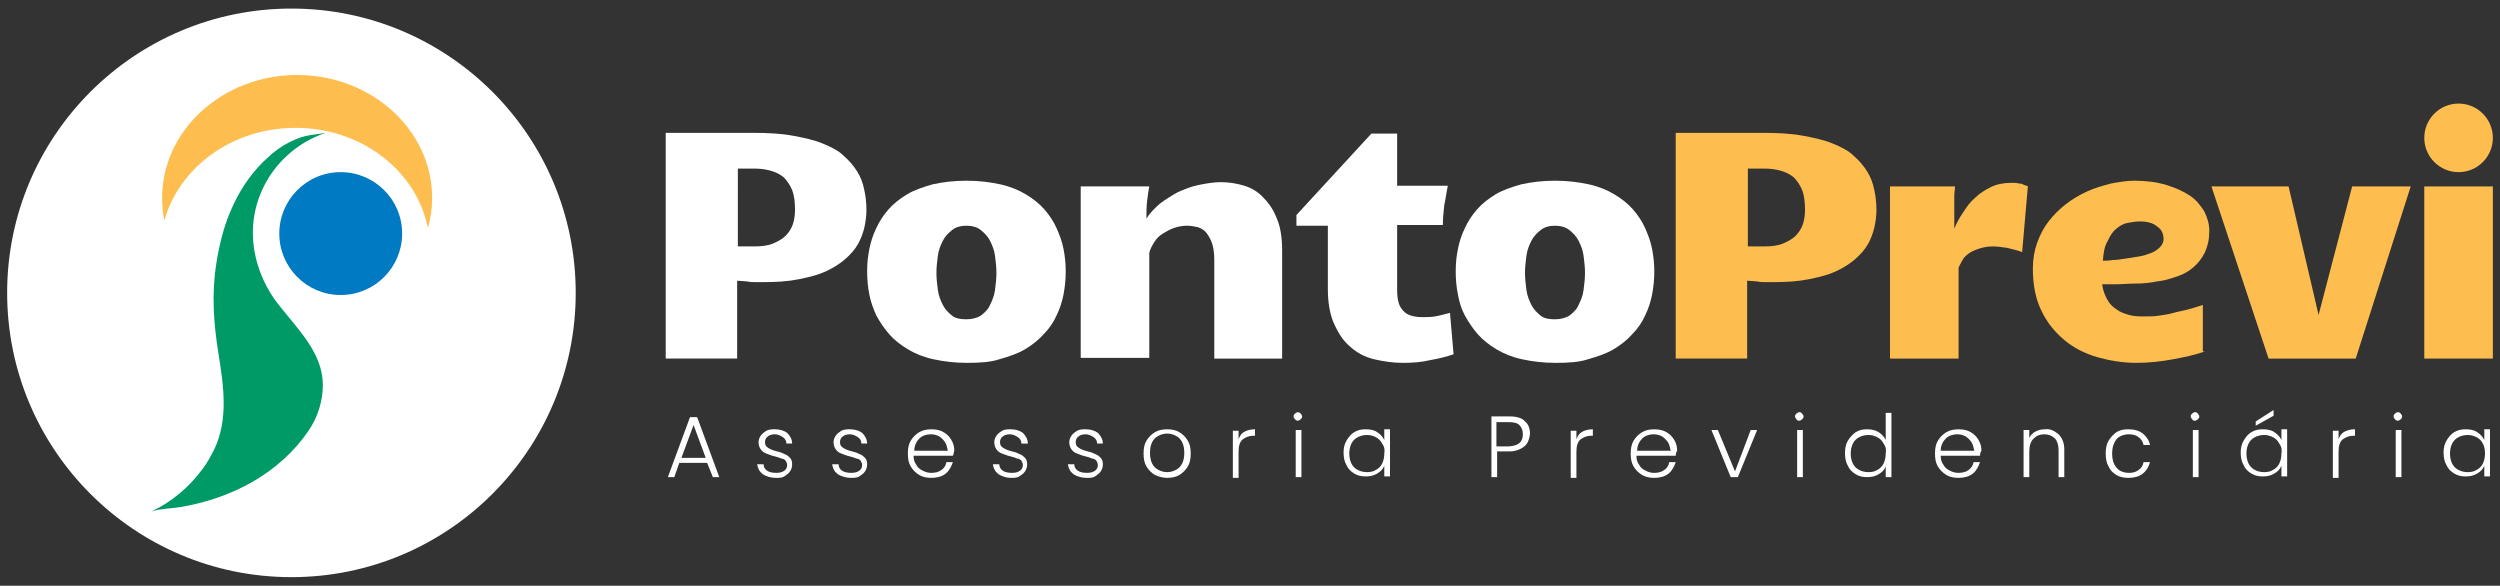
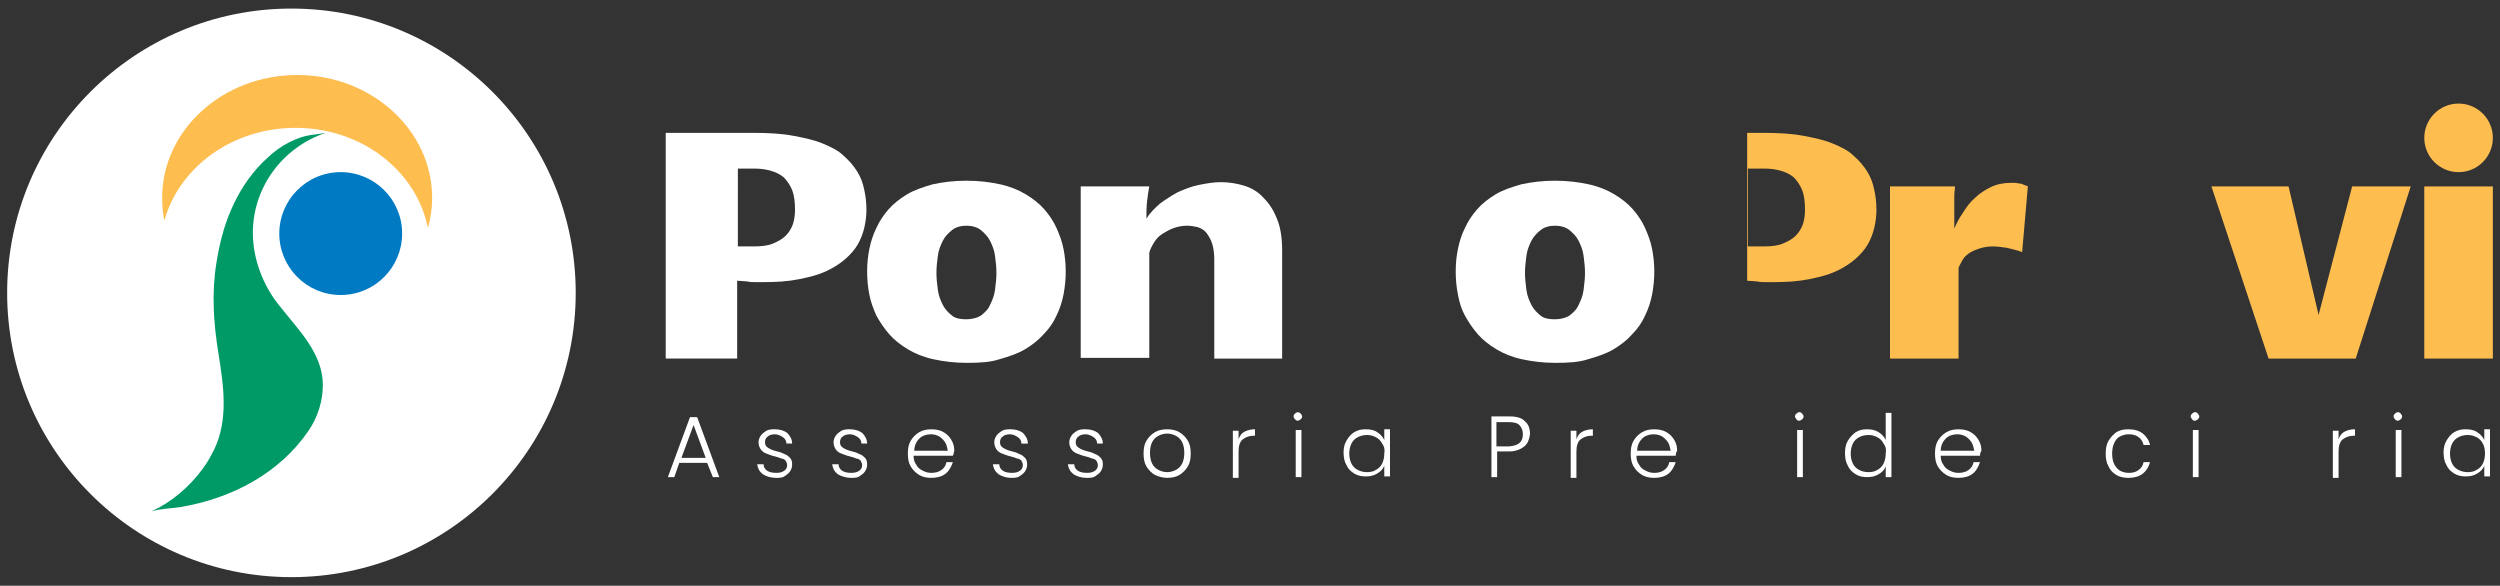
<svg xmlns="http://www.w3.org/2000/svg" id="Layer_1" x="0px" y="0px" viewBox="0 0 350 82" style="enable-background:new 0 0 350 82;" xml:space="preserve">
  <rect x="0" y="0" width="350" height="82" fill="#333333" stroke="none" />
  <style type="text/css">	.st0{fill:#FFFFFF;}	.st1{fill:#FDBD4F;}	.st2{fill:#009A66;}	.st3{fill:#007AC3;}</style>
  <g>
    <g>
      <path class="st0" d="M93.2,18.6h12.2c2.1,0,4,0.1,5.6,0.4c1.6,0.3,3,0.6,4.2,1.1c1.2,0.5,2.2,1,2.9,1.7c0.8,0.7,1.4,1.4,1.9,2.2   c0.5,0.8,0.8,1.6,1,2.6c0.2,0.9,0.3,1.8,0.3,2.8c0,0.8-0.1,1.6-0.3,2.5c-0.2,0.8-0.5,1.6-0.9,2.3c-0.4,0.7-1,1.4-1.8,2.1   c-0.7,0.6-1.6,1.2-2.7,1.7c-1.1,0.5-2.3,0.8-3.8,1.1c-1.5,0.3-3.1,0.4-5,0.4c-0.3,0-0.6,0-1,0c-0.4,0-0.8,0-1.2-0.1l-1.4-0.1v10.9   h-10V18.6z M103.2,34.5h2.3c1.1,0,2-0.1,2.7-0.4c0.7-0.3,1.3-0.6,1.8-1.1c0.4-0.4,0.8-1,1-1.6c0.2-0.6,0.3-1.3,0.3-2   c0-1.1-0.1-2-0.4-2.8c-0.3-0.7-0.7-1.3-1.2-1.8c-0.5-0.4-1.1-0.7-1.8-0.9c-0.7-0.2-1.5-0.3-2.3-0.3h-2.3V34.5z" />
      <path class="st0" d="M135.4,50.8c-1.8,0-3.3-0.2-4.7-0.5c-1.4-0.3-2.6-0.8-3.6-1.4c-1-0.6-1.9-1.3-2.6-2.1   c-0.7-0.8-1.3-1.7-1.8-2.6c-0.4-0.9-0.8-1.9-1-3c-0.2-1-0.3-2.1-0.3-3.2c0-1.1,0.1-2.1,0.3-3.1c0.2-1,0.5-2,1-3   c0.4-0.9,1-1.8,1.7-2.6c0.7-0.8,1.6-1.5,2.6-2.1c1-0.6,2.2-1,3.6-1.4c1.4-0.3,2.9-0.5,4.7-0.5c1.8,0,3.3,0.2,4.7,0.5   c1.4,0.3,2.6,0.8,3.6,1.4c1,0.6,1.9,1.3,2.6,2.1c0.7,0.8,1.3,1.7,1.7,2.6c0.4,0.9,0.8,1.9,1,3c0.2,1,0.3,2.1,0.3,3.1   c0,1.1-0.1,2.1-0.3,3.2c-0.2,1-0.5,2-1,3c-0.4,0.9-1,1.8-1.8,2.6c-0.7,0.8-1.6,1.5-2.6,2.1c-1,0.6-2.2,1-3.6,1.4   C138.7,50.7,137.2,50.8,135.4,50.8z M131.1,38.2c0,0.8,0.1,1.6,0.2,2.4c0.1,0.8,0.4,1.5,0.7,2.1c0.3,0.6,0.8,1.1,1.3,1.5   c0.5,0.4,1.2,0.5,2,0.5c0.8,0,1.5-0.2,2-0.5c0.5-0.4,1-0.8,1.3-1.5c0.3-0.6,0.6-1.3,0.7-2.1c0.1-0.8,0.2-1.6,0.2-2.4   c0-0.8-0.1-1.6-0.2-2.4c-0.1-0.8-0.4-1.5-0.7-2.1c-0.3-0.6-0.8-1.1-1.3-1.5c-0.5-0.4-1.2-0.6-2-0.6c-0.8,0-1.5,0.2-2,0.6   c-0.5,0.4-1,0.9-1.3,1.5c-0.3,0.6-0.6,1.3-0.7,2.1C131.2,36.6,131.1,37.4,131.1,38.2z" />
      <path class="st0" d="M151.3,26.1h9.6c-0.1,0.5-0.2,1.2-0.3,2c-0.1,0.8-0.1,1.6-0.1,2.5c0.5-0.8,1.1-1.4,1.9-2.1   c0.8-0.6,1.6-1.1,2.5-1.6c0.9-0.4,1.9-0.8,2.9-1c1-0.2,2.1-0.4,3.1-0.4c1.2,0,2.3,0.2,3.3,0.5c1,0.3,2,0.9,2.7,1.7   c0.8,0.8,1.4,1.7,1.9,3c0.5,1.2,0.7,2.7,0.7,4.4v15.1H170V36.4c0-0.9-0.1-1.7-0.3-2.3c-0.2-0.6-0.5-1.1-0.8-1.5   c-0.3-0.4-0.7-0.6-1.2-0.8c-0.5-0.1-1-0.2-1.5-0.2c-0.6,0-1.2,0.1-1.8,0.3c-0.6,0.2-1.1,0.5-1.6,0.8c-0.5,0.3-0.9,0.7-1.2,1.2   c-0.3,0.5-0.6,1-0.7,1.5v14.7h-9.6V26.1z" />
-       <path class="st0" d="M196.4,50.8c-1.4,0-2.7-0.2-4-0.5c-1.3-0.3-2.4-0.9-3.3-1.7c-1-0.8-1.7-1.9-2.3-3.2c-0.6-1.3-0.9-3-0.9-4.9   v-8.9h-4.4v-1.5l10.5-11.4h3.6v7.3h7.1c-0.2,0.9-0.3,1.8-0.5,2.7c-0.1,0.9-0.2,1.9-0.2,2.8h-6.4v8.8c0,0.5,0,1.1,0.1,1.6   c0.1,0.5,0.2,0.9,0.5,1.3c0.3,0.4,0.6,0.7,1.1,0.9c0.5,0.2,1.1,0.3,1.9,0.3c0.5,0,1.1,0,1.7-0.1c0.6-0.1,1.3-0.3,2.1-0.5l0.5,5.8   c-0.9,0.3-2,0.6-3.2,0.8C199.1,50.7,197.8,50.8,196.4,50.8z" />
      <path class="st0" d="M217.8,50.8c-1.8,0-3.3-0.2-4.7-0.5c-1.4-0.3-2.6-0.8-3.6-1.4c-1-0.6-1.9-1.3-2.6-2.1   c-0.7-0.8-1.3-1.7-1.8-2.6s-0.8-1.9-1-3c-0.2-1-0.3-2.1-0.3-3.2c0-1.1,0.1-2.1,0.3-3.1c0.2-1,0.5-2,1-3c0.4-0.9,1-1.8,1.7-2.6   c0.7-0.8,1.6-1.5,2.6-2.1c1-0.6,2.2-1,3.6-1.4c1.4-0.3,2.9-0.5,4.7-0.5c1.8,0,3.3,0.2,4.7,0.5c1.4,0.3,2.6,0.8,3.6,1.4   c1,0.6,1.9,1.3,2.6,2.1c0.7,0.8,1.3,1.7,1.7,2.6c0.4,0.9,0.8,1.9,1,3c0.2,1,0.3,2.1,0.3,3.1c0,1.1-0.1,2.1-0.3,3.2   c-0.2,1-0.5,2-1,3c-0.4,0.9-1,1.8-1.8,2.6c-0.7,0.8-1.6,1.5-2.6,2.1c-1,0.6-2.2,1-3.6,1.4C221.1,50.7,219.6,50.8,217.8,50.8z    M213.5,38.2c0,0.8,0.1,1.6,0.2,2.4c0.1,0.8,0.4,1.5,0.7,2.1c0.3,0.6,0.8,1.1,1.3,1.5c0.5,0.4,1.2,0.5,2,0.5c0.8,0,1.5-0.2,2-0.5   c0.5-0.4,1-0.8,1.3-1.5c0.3-0.6,0.6-1.3,0.7-2.1c0.1-0.8,0.2-1.6,0.2-2.4c0-0.8-0.1-1.6-0.2-2.4c-0.1-0.8-0.4-1.5-0.7-2.1   c-0.3-0.6-0.8-1.1-1.3-1.5c-0.5-0.4-1.2-0.6-2-0.6c-0.8,0-1.5,0.2-2,0.6c-0.5,0.4-1,0.9-1.3,1.5c-0.3,0.6-0.6,1.3-0.7,2.1   C213.6,36.6,213.5,37.4,213.5,38.2z" />
-       <path class="st1" d="M234.6,18.6h12.2c2.1,0,4,0.1,5.6,0.4c1.6,0.3,3,0.6,4.2,1.1c1.2,0.5,2.2,1,2.9,1.7c0.8,0.7,1.4,1.4,1.9,2.2   c0.5,0.8,0.8,1.6,1,2.6c0.2,0.9,0.3,1.8,0.3,2.8c0,0.8-0.1,1.6-0.3,2.5c-0.2,0.8-0.5,1.6-0.9,2.3c-0.4,0.7-1,1.4-1.8,2.1   c-0.7,0.6-1.6,1.2-2.7,1.7c-1.1,0.5-2.3,0.8-3.8,1.1c-1.5,0.3-3.1,0.4-5,0.4c-0.3,0-0.6,0-1,0c-0.4,0-0.8,0-1.2-0.1l-1.4-0.1v10.9   h-10V18.6z M244.6,34.5h2.3c1.1,0,2-0.1,2.7-0.4c0.7-0.3,1.3-0.6,1.8-1.1c0.4-0.4,0.8-1,1-1.6c0.2-0.6,0.3-1.3,0.3-2   c0-1.1-0.1-2-0.4-2.8c-0.3-0.7-0.7-1.3-1.2-1.8c-0.5-0.4-1.1-0.7-1.8-0.9c-0.7-0.2-1.5-0.3-2.3-0.3h-2.3V34.5z" />
+       <path class="st1" d="M234.6,18.6h12.2c2.1,0,4,0.1,5.6,0.4c1.6,0.3,3,0.6,4.2,1.1c1.2,0.5,2.2,1,2.9,1.7c0.8,0.7,1.4,1.4,1.9,2.2   c0.5,0.8,0.8,1.6,1,2.6c0.2,0.9,0.3,1.8,0.3,2.8c0,0.8-0.1,1.6-0.3,2.5c-0.2,0.8-0.5,1.6-0.9,2.3c-0.4,0.7-1,1.4-1.8,2.1   c-0.7,0.6-1.6,1.2-2.7,1.7c-1.1,0.5-2.3,0.8-3.8,1.1c-1.5,0.3-3.1,0.4-5,0.4c-0.3,0-0.6,0-1,0c-0.4,0-0.8,0-1.2-0.1l-1.4-0.1v10.9   V18.6z M244.6,34.5h2.3c1.1,0,2-0.1,2.7-0.4c0.7-0.3,1.3-0.6,1.8-1.1c0.4-0.4,0.8-1,1-1.6c0.2-0.6,0.3-1.3,0.3-2   c0-1.1-0.1-2-0.4-2.8c-0.3-0.7-0.7-1.3-1.2-1.8c-0.5-0.4-1.1-0.7-1.8-0.9c-0.7-0.2-1.5-0.3-2.3-0.3h-2.3V34.5z" />
      <path class="st1" d="M264.5,26.1h9.2c0,0.4-0.1,0.8-0.1,1.3c0,0.5,0,1,0,1.5c0,0.5,0,1,0,1.6c0,0.5,0,1,0,1.5   c0.3-0.7,0.7-1.5,1.2-2.2c0.5-0.8,1-1.5,1.7-2.1c0.6-0.6,1.4-1.1,2.2-1.5c0.8-0.4,1.8-0.6,2.8-0.6c0.2,0,0.4,0,0.6,0   c0.2,0,0.5,0.1,0.7,0.1c0.2,0,0.4,0.1,0.6,0.2c0.2,0.1,0.4,0.1,0.5,0.2l-0.8,9.2c-0.7-0.3-1.4-0.4-2.1-0.6   c-0.7-0.1-1.4-0.2-1.9-0.2c-0.8,0-1.4,0.1-2,0.3c-0.6,0.2-1.1,0.4-1.5,0.7c-0.4,0.3-0.7,0.6-0.9,1c-0.2,0.4-0.4,0.7-0.5,1v12.7   h-9.6V26.1z" />
-       <path class="st1" d="M308.7,49.2c-1.4,0.5-2.9,0.8-4.5,1.1c-1.6,0.3-3.3,0.5-5.1,0.5c-1.9,0-3.7-0.3-5.5-0.8   c-1.7-0.5-3.3-1.3-4.6-2.4c-1.3-1.1-2.4-2.4-3.2-4.1c-0.8-1.6-1.2-3.6-1.2-5.9c0-1.3,0.2-2.5,0.6-3.6c0.4-1.1,0.9-2.1,1.6-3   c0.7-0.9,1.5-1.7,2.4-2.4c0.9-0.7,1.9-1.3,3-1.8c1.1-0.5,2.2-0.8,3.3-1.1c1.1-0.2,2.2-0.4,3.3-0.4c1.7,0,3.2,0.2,4.5,0.6   c1.3,0.4,2.4,0.9,3.3,1.5c0.9,0.6,1.5,1.4,2,2.2c0.4,0.8,0.7,1.7,0.7,2.7c0,1.2-0.2,2.1-0.6,3c-0.4,0.8-0.9,1.5-1.6,2.1   c-0.7,0.6-1.4,1-2.3,1.3c-0.9,0.3-1.8,0.6-2.8,0.7c-1,0.2-2,0.3-3,0.3c-1,0-2,0.1-2.9,0.1c-0.3,0-0.6,0-0.9,0c-0.3,0-0.6,0-0.9,0   c0.1,0.8,0.4,1.6,0.7,2.1c0.3,0.6,0.8,1.1,1.3,1.4c0.5,0.4,1.1,0.6,1.8,0.8c0.7,0.2,1.4,0.2,2.2,0.2c0.6,0,1.2,0,1.9-0.1   c0.7-0.1,1.4-0.2,2.1-0.4c0.7-0.2,1.4-0.3,2.1-0.5c0.7-0.2,1.4-0.4,2-0.6V49.2z M294.4,36.5c0.4,0,0.8,0,1.4-0.1   c0.6,0,1.1-0.1,1.8-0.2c0.6-0.1,1.2-0.2,1.9-0.3c0.6-0.1,1.2-0.3,1.7-0.5c0.5-0.2,0.9-0.5,1.2-0.8c0.3-0.3,0.5-0.7,0.5-1.1   c0-0.8-0.3-1.4-0.9-1.8c-0.6-0.5-1.4-0.7-2.5-0.7c-0.5,0-1,0.1-1.6,0.2c-0.6,0.1-1.1,0.4-1.6,0.8c-0.5,0.4-0.9,1-1.2,1.7   C294.6,34.5,294.5,35.4,294.4,36.5z" />
      <path class="st1" d="M309.6,26.1h10.8l4.2,18l4.7-18h8.2l-7.7,24.1h-12.2L309.6,26.1z" />
      <path class="st1" d="M339.4,26.1h9.6v24.1h-9.6V26.1z" />
      <circle class="st1" cx="344.2" cy="19.3" r="4.8" />
    </g>
    <g>
      <circle class="st0" cx="40.8" cy="41" r="39.8" />
      <g>
        <path class="st2" d="M28.4,65.6c0.6-0.8,1.1-1.7,1.6-2.7c2-4.2,1.3-8.9,0.6-13.3c-0.7-4.3-1-8.5-0.3-12.8c0.4-2.5,1-5,2-7.3    c1.1-2.6,2.6-4.9,4.5-6.8c0.4-0.4,0.9-0.8,1.3-1.2c1.1-0.9,2.1-1.5,3.3-2c0.9-0.4,1.9-0.6,2.9-0.7l1.3-0.2c-6,2-10.2,7.6-10.2,14    c0,3.6,1.4,7.4,3.8,10.3c2.6,3.3,6,6.6,6,11c0,2.2-0.7,4.5-2,6.4c-4.1,6-10.8,9.5-18,10.7c-1.3,0.2-2.7,0.2-4,0.6    C24,70.3,26.5,68.2,28.4,65.6z" />
        <path class="st1" d="M41.4,17.9c-8.9,0-16.3,5.5-18.4,13c-0.2-1-0.3-2.1-0.3-3.2c0-9.5,8.5-17.2,18.9-17.2s18.9,7.7,18.9,17.2    c0,1.4-0.2,2.9-0.6,4.2C58.3,23.9,50.6,17.9,41.4,17.9z" />
        <path class="st3" d="M47.7,41.3c4.8,0,8.6-3.9,8.6-8.6c0-4.8-3.9-8.6-8.6-8.6c-4.8,0-8.6,3.9-8.6,8.6    C39.1,37.4,42.9,41.3,47.7,41.3z" />
      </g>
    </g>
    <g>
      <path class="st0" d="M99,64.8h-3.9l-0.7,2h-0.9l3.1-8.4h1l3.1,8.4h-0.9L99,64.8z M98.8,64.1l-1.7-4.6l-1.7,4.6H98.8z" />
      <path class="st0" d="M106.8,66.4c-0.5-0.4-0.7-0.8-0.8-1.4h0.9c0,0.4,0.2,0.7,0.5,0.9c0.3,0.2,0.7,0.3,1.3,0.3   c0.5,0,0.8-0.1,1.1-0.3c0.3-0.2,0.4-0.5,0.4-0.8c0-0.2-0.1-0.4-0.2-0.6c-0.1-0.1-0.3-0.3-0.6-0.3c-0.2-0.1-0.5-0.2-0.9-0.3   c-0.5-0.1-0.9-0.3-1.2-0.4c-0.3-0.1-0.6-0.3-0.8-0.6c-0.2-0.3-0.3-0.6-0.3-1c0-0.3,0.1-0.6,0.3-0.9c0.2-0.3,0.5-0.5,0.8-0.7   c0.4-0.2,0.8-0.2,1.2-0.2c0.7,0,1.3,0.2,1.7,0.5c0.4,0.4,0.7,0.9,0.7,1.5h-0.8c0-0.4-0.2-0.7-0.5-0.9c-0.3-0.2-0.7-0.4-1.1-0.4   c-0.4,0-0.8,0.1-1,0.3c-0.3,0.2-0.4,0.5-0.4,0.8c0,0.3,0.1,0.5,0.2,0.6c0.2,0.2,0.4,0.3,0.6,0.4c0.2,0.1,0.5,0.2,0.9,0.3   c0.5,0.1,0.9,0.3,1.1,0.4c0.3,0.1,0.5,0.3,0.7,0.5c0.2,0.2,0.3,0.5,0.3,0.9c0,0.4-0.1,0.7-0.3,1c-0.2,0.3-0.5,0.5-0.8,0.7   c-0.3,0.2-0.7,0.2-1.2,0.2C107.9,66.9,107.3,66.7,106.8,66.4z" />
      <path class="st0" d="M117.3,66.4c-0.5-0.4-0.7-0.8-0.8-1.4h0.9c0,0.4,0.2,0.7,0.5,0.9c0.3,0.2,0.7,0.3,1.3,0.3   c0.5,0,0.8-0.1,1.1-0.3c0.3-0.2,0.4-0.5,0.4-0.8c0-0.2-0.1-0.4-0.2-0.6c-0.1-0.1-0.3-0.3-0.6-0.3c-0.2-0.1-0.5-0.2-0.9-0.3   c-0.5-0.1-0.9-0.3-1.2-0.4c-0.3-0.1-0.6-0.3-0.8-0.6c-0.2-0.3-0.3-0.6-0.3-1c0-0.3,0.1-0.6,0.3-0.9c0.2-0.3,0.5-0.5,0.8-0.7   c0.4-0.2,0.8-0.2,1.2-0.2c0.7,0,1.3,0.2,1.7,0.5c0.4,0.4,0.7,0.9,0.7,1.5h-0.8c0-0.4-0.2-0.7-0.5-0.9c-0.3-0.2-0.7-0.4-1.1-0.4   c-0.4,0-0.8,0.1-1,0.3c-0.3,0.2-0.4,0.5-0.4,0.8c0,0.3,0.1,0.5,0.2,0.6c0.2,0.2,0.4,0.3,0.6,0.4c0.2,0.1,0.5,0.2,0.9,0.3   c0.5,0.1,0.9,0.3,1.1,0.4c0.3,0.1,0.5,0.3,0.7,0.5c0.2,0.2,0.3,0.5,0.3,0.9c0,0.4-0.1,0.7-0.3,1c-0.2,0.3-0.5,0.5-0.8,0.7   c-0.3,0.2-0.7,0.2-1.2,0.2C118.5,66.9,117.8,66.7,117.3,66.4z" />
      <path class="st0" d="M133.4,63.8h-5.5c0,0.5,0.1,0.9,0.4,1.3c0.2,0.4,0.5,0.6,0.9,0.8c0.4,0.2,0.7,0.3,1.2,0.3   c0.5,0,1-0.1,1.4-0.4c0.4-0.3,0.6-0.6,0.7-1.1h0.9c-0.2,0.6-0.5,1.2-1,1.6c-0.5,0.4-1.2,0.6-2,0.6c-0.6,0-1.2-0.1-1.7-0.4   c-0.5-0.3-0.9-0.7-1.2-1.2c-0.3-0.5-0.4-1.1-0.4-1.8c0-0.7,0.1-1.3,0.4-1.8c0.3-0.5,0.7-0.9,1.2-1.2c0.5-0.3,1.1-0.4,1.7-0.4   s1.2,0.1,1.7,0.4c0.5,0.3,0.8,0.6,1.1,1.1c0.3,0.5,0.4,1,0.4,1.5C133.5,63.4,133.5,63.7,133.4,63.8z M132.3,61.9   c-0.2-0.3-0.5-0.6-0.8-0.8c-0.4-0.2-0.7-0.3-1.2-0.3c-0.6,0-1.2,0.2-1.6,0.6c-0.4,0.4-0.7,1-0.7,1.7h4.7   C132.6,62.6,132.5,62.2,132.3,61.9z" />
      <path class="st0" d="M139.8,66.4c-0.5-0.4-0.7-0.8-0.8-1.4h0.9c0,0.4,0.2,0.7,0.5,0.9c0.3,0.2,0.7,0.3,1.3,0.3   c0.5,0,0.8-0.1,1.1-0.3c0.3-0.2,0.4-0.5,0.4-0.8c0-0.2-0.1-0.4-0.2-0.6c-0.1-0.1-0.3-0.3-0.6-0.3c-0.2-0.1-0.5-0.2-0.9-0.3   c-0.5-0.1-0.9-0.3-1.2-0.4c-0.3-0.1-0.6-0.3-0.8-0.6c-0.2-0.3-0.3-0.6-0.3-1c0-0.3,0.1-0.6,0.3-0.9c0.2-0.3,0.5-0.5,0.8-0.7   c0.4-0.2,0.8-0.2,1.2-0.2c0.7,0,1.3,0.2,1.7,0.5c0.4,0.4,0.7,0.9,0.7,1.5H143c0-0.4-0.2-0.7-0.5-0.9c-0.3-0.2-0.7-0.4-1.1-0.4   c-0.4,0-0.8,0.1-1,0.3c-0.3,0.2-0.4,0.5-0.4,0.8c0,0.3,0.1,0.5,0.2,0.6c0.2,0.2,0.4,0.3,0.6,0.4c0.2,0.1,0.5,0.2,0.9,0.3   c0.5,0.1,0.9,0.3,1.1,0.4c0.3,0.1,0.5,0.3,0.7,0.5c0.2,0.2,0.3,0.5,0.3,0.9c0,0.4-0.1,0.7-0.3,1c-0.2,0.3-0.5,0.5-0.8,0.7   c-0.3,0.2-0.7,0.2-1.2,0.2C140.9,66.9,140.3,66.7,139.8,66.4z" />
      <path class="st0" d="M150.3,66.4c-0.5-0.4-0.7-0.8-0.8-1.4h0.9c0,0.4,0.2,0.7,0.5,0.9c0.3,0.2,0.7,0.3,1.3,0.3   c0.5,0,0.8-0.1,1.1-0.3c0.3-0.2,0.4-0.5,0.4-0.8c0-0.2-0.1-0.4-0.2-0.6c-0.1-0.1-0.3-0.3-0.6-0.3c-0.2-0.1-0.5-0.2-0.9-0.3   c-0.5-0.1-0.9-0.3-1.2-0.4c-0.3-0.1-0.6-0.3-0.8-0.6c-0.2-0.3-0.3-0.6-0.3-1c0-0.3,0.1-0.6,0.3-0.9c0.2-0.3,0.5-0.5,0.8-0.7   c0.4-0.2,0.8-0.2,1.2-0.2c0.7,0,1.3,0.2,1.7,0.5c0.4,0.4,0.7,0.9,0.7,1.5h-0.8c0-0.4-0.2-0.7-0.5-0.9c-0.3-0.2-0.7-0.4-1.1-0.4   c-0.4,0-0.8,0.1-1,0.3c-0.3,0.2-0.4,0.5-0.4,0.8c0,0.3,0.1,0.5,0.2,0.6c0.2,0.2,0.4,0.3,0.6,0.4c0.2,0.1,0.5,0.2,0.9,0.3   c0.5,0.1,0.9,0.3,1.1,0.4c0.3,0.1,0.5,0.3,0.7,0.5c0.2,0.2,0.3,0.5,0.3,0.9c0,0.4-0.1,0.7-0.3,1c-0.2,0.3-0.5,0.5-0.8,0.7   c-0.3,0.2-0.7,0.2-1.2,0.2C151.4,66.9,150.8,66.7,150.3,66.4z" />
      <path class="st0" d="M161.7,66.5c-0.5-0.3-0.9-0.7-1.2-1.2c-0.3-0.5-0.4-1.1-0.4-1.8c0-0.7,0.1-1.3,0.4-1.8   c0.3-0.5,0.7-0.9,1.2-1.2c0.5-0.3,1.1-0.4,1.7-0.4c0.6,0,1.2,0.1,1.7,0.4c0.5,0.3,0.9,0.7,1.2,1.2c0.3,0.5,0.4,1.1,0.4,1.8   c0,0.7-0.1,1.3-0.4,1.8c-0.3,0.5-0.7,0.9-1.2,1.2c-0.5,0.3-1.1,0.4-1.7,0.4C162.7,66.9,162.2,66.7,161.7,66.5z M164.6,65.8   c0.4-0.2,0.7-0.5,0.9-0.9c0.2-0.4,0.3-0.9,0.3-1.5c0-0.6-0.1-1.1-0.3-1.5c-0.2-0.4-0.5-0.7-0.9-0.9c-0.4-0.2-0.8-0.3-1.2-0.3   c-0.4,0-0.8,0.1-1.2,0.3c-0.4,0.2-0.7,0.5-0.9,0.9c-0.2,0.4-0.3,0.9-0.3,1.5c0,0.6,0.1,1.1,0.3,1.5c0.2,0.4,0.5,0.7,0.9,0.9   c0.4,0.2,0.8,0.3,1.2,0.3C163.8,66.1,164.2,66,164.6,65.8z" />
      <path class="st0" d="M174.3,60.4c0.4-0.2,0.9-0.3,1.4-0.3v0.9h-0.2c-0.6,0-1.1,0.2-1.5,0.5c-0.4,0.3-0.6,0.9-0.6,1.7v3.7h-0.8   v-6.6h0.8v1.2C173.6,60.9,173.9,60.6,174.3,60.4z" />
      <path class="st0" d="M181.3,58.7c-0.1-0.1-0.2-0.3-0.2-0.4c0-0.2,0.1-0.3,0.2-0.4c0.1-0.1,0.3-0.2,0.4-0.2s0.3,0.1,0.4,0.2   c0.1,0.1,0.2,0.3,0.2,0.4c0,0.2-0.1,0.3-0.2,0.4c-0.1,0.1-0.3,0.2-0.4,0.2S181.5,58.9,181.3,58.7z M182.2,60.2v6.6h-0.8v-6.6   H182.2z" />
      <path class="st0" d="M188.5,61.7c0.3-0.5,0.6-0.9,1.1-1.2c0.5-0.3,1-0.4,1.6-0.4c0.6,0,1.2,0.1,1.6,0.4c0.5,0.3,0.8,0.7,1,1.1   v-1.5h0.8v6.6h-0.8v-1.5c-0.2,0.5-0.5,0.8-1,1.1c-0.5,0.3-1,0.4-1.6,0.4c-0.6,0-1.1-0.1-1.6-0.4c-0.5-0.3-0.9-0.7-1.1-1.2   c-0.3-0.5-0.4-1.1-0.4-1.8C188.1,62.8,188.2,62.2,188.5,61.7z M193.5,62.1c-0.2-0.4-0.5-0.7-0.9-0.9c-0.4-0.2-0.8-0.3-1.2-0.3   c-0.5,0-0.9,0.1-1.3,0.3c-0.4,0.2-0.7,0.5-0.9,0.9c-0.2,0.4-0.3,0.9-0.3,1.4c0,0.5,0.1,1,0.3,1.4c0.2,0.4,0.5,0.7,0.9,0.9   c0.4,0.2,0.8,0.3,1.3,0.3c0.5,0,0.9-0.1,1.2-0.3c0.4-0.2,0.7-0.5,0.9-0.9c0.2-0.4,0.3-0.9,0.3-1.4   C193.9,62.9,193.8,62.5,193.5,62.1z" />
      <path class="st0" d="M213.4,62.5c-0.5,0.4-1.2,0.7-2.1,0.7h-1.7v3.6h-0.8v-8.5h2.6c0.9,0,1.7,0.2,2.1,0.7c0.5,0.4,0.7,1,0.7,1.8   C214.1,61.5,213.9,62.1,213.4,62.5z M213.2,60.8c0-0.6-0.2-1-0.5-1.3c-0.3-0.3-0.8-0.4-1.5-0.4h-1.7v3.4h1.7   C212.6,62.4,213.2,61.9,213.2,60.8z" />
      <path class="st0" d="M221.6,60.4c0.4-0.2,0.9-0.3,1.4-0.3v0.9h-0.2c-0.6,0-1.1,0.2-1.5,0.5c-0.4,0.3-0.6,0.9-0.6,1.7v3.7h-0.8   v-6.6h0.8v1.2C220.9,60.9,221.2,60.6,221.6,60.4z" />
      <path class="st0" d="M234.6,63.8h-5.5c0,0.5,0.1,0.9,0.4,1.3c0.2,0.4,0.5,0.6,0.9,0.8c0.4,0.2,0.7,0.3,1.2,0.3   c0.5,0,1-0.1,1.4-0.4c0.4-0.3,0.6-0.6,0.7-1.1h0.9c-0.2,0.6-0.5,1.2-1,1.6c-0.5,0.4-1.2,0.6-2,0.6c-0.6,0-1.2-0.1-1.7-0.4   c-0.5-0.3-0.9-0.7-1.2-1.2c-0.3-0.5-0.4-1.1-0.4-1.8c0-0.7,0.1-1.3,0.4-1.8c0.3-0.5,0.7-0.9,1.2-1.2c0.5-0.3,1.1-0.4,1.7-0.4   c0.6,0,1.2,0.1,1.7,0.4c0.5,0.3,0.8,0.6,1.1,1.1c0.3,0.5,0.4,1,0.4,1.5C234.6,63.4,234.6,63.7,234.6,63.8z M233.5,61.9   c-0.2-0.3-0.5-0.6-0.8-0.8c-0.4-0.2-0.7-0.3-1.2-0.3c-0.6,0-1.2,0.2-1.6,0.6c-0.4,0.4-0.7,1-0.7,1.7h4.7   C233.8,62.6,233.7,62.2,233.5,61.9z" />
-       <path class="st0" d="M242.9,66l2.2-5.8h0.9l-2.7,6.6h-1l-2.7-6.6h0.9L242.9,66z" />
      <path class="st0" d="M251.5,58.7c-0.1-0.1-0.2-0.3-0.2-0.4c0-0.2,0.1-0.3,0.2-0.4c0.1-0.1,0.3-0.2,0.4-0.2c0.2,0,0.3,0.1,0.4,0.2   c0.1,0.1,0.2,0.3,0.2,0.4c0,0.2-0.1,0.3-0.2,0.4c-0.1,0.1-0.3,0.2-0.4,0.2C251.8,58.9,251.6,58.9,251.5,58.7z M252.4,60.2v6.6   h-0.8v-6.6H252.4z" />
      <path class="st0" d="M258.7,61.7c0.3-0.5,0.7-0.9,1.1-1.2c0.5-0.3,1-0.4,1.6-0.4c0.6,0,1.1,0.1,1.6,0.4c0.5,0.3,0.8,0.7,1,1.1   v-3.8h0.8v9h-0.8v-1.5c-0.2,0.5-0.5,0.8-1,1.1c-0.5,0.3-1,0.4-1.6,0.4c-0.6,0-1.1-0.1-1.6-0.4c-0.5-0.3-0.9-0.7-1.1-1.2   c-0.3-0.5-0.4-1.1-0.4-1.8C258.3,62.8,258.4,62.2,258.7,61.7z M263.7,62.1c-0.2-0.4-0.5-0.7-0.9-0.9c-0.4-0.2-0.8-0.3-1.2-0.3   c-0.5,0-0.9,0.1-1.3,0.3c-0.4,0.2-0.7,0.5-0.9,0.9c-0.2,0.4-0.3,0.9-0.3,1.4c0,0.5,0.1,1,0.3,1.4c0.2,0.4,0.5,0.7,0.9,0.9   c0.4,0.2,0.8,0.3,1.3,0.3c0.5,0,0.9-0.1,1.2-0.3c0.4-0.2,0.7-0.5,0.9-0.9c0.2-0.4,0.3-0.9,0.3-1.4C264.1,62.9,264,62.5,263.7,62.1   z" />
      <path class="st0" d="M277.2,63.8h-5.5c0,0.5,0.1,0.9,0.4,1.3c0.2,0.4,0.5,0.6,0.9,0.8c0.4,0.2,0.7,0.3,1.2,0.3   c0.5,0,1-0.1,1.4-0.4c0.4-0.3,0.6-0.6,0.7-1.1h0.9c-0.2,0.6-0.5,1.2-1,1.6c-0.5,0.4-1.2,0.6-2,0.6c-0.6,0-1.2-0.1-1.7-0.4   c-0.5-0.3-0.9-0.7-1.2-1.2c-0.3-0.5-0.4-1.1-0.4-1.8c0-0.7,0.1-1.3,0.4-1.8c0.3-0.5,0.7-0.9,1.2-1.2c0.5-0.3,1.1-0.4,1.7-0.4   c0.6,0,1.2,0.1,1.7,0.4c0.5,0.3,0.8,0.6,1.1,1.1c0.3,0.5,0.4,1,0.4,1.5C277.2,63.4,277.2,63.7,277.2,63.8z M276,61.9   c-0.2-0.3-0.5-0.6-0.8-0.8c-0.4-0.2-0.7-0.3-1.2-0.3c-0.6,0-1.2,0.2-1.6,0.6c-0.4,0.4-0.7,1-0.7,1.7h4.7   C276.3,62.6,276.2,62.2,276,61.9z" />
-       <path class="st0" d="M288.2,60.8c0.5,0.5,0.8,1.2,0.8,2.1v3.9h-0.8V63c0-0.7-0.2-1.3-0.5-1.6c-0.4-0.4-0.9-0.6-1.5-0.6   c-0.6,0-1.1,0.2-1.5,0.6c-0.4,0.4-0.6,1-0.6,1.8v3.6h-0.8v-6.6h0.8v1.1c0.2-0.4,0.5-0.7,0.9-0.9c0.4-0.2,0.8-0.3,1.3-0.3   C287,60,287.6,60.3,288.2,60.8z" />
      <path class="st0" d="M295.2,61.7c0.3-0.5,0.7-0.9,1.1-1.2c0.5-0.3,1-0.4,1.7-0.4c0.8,0,1.5,0.2,2,0.6c0.5,0.4,0.9,1,1,1.6h-0.9   c-0.1-0.5-0.4-0.9-0.7-1.1c-0.4-0.3-0.8-0.4-1.4-0.4c-0.4,0-0.8,0.1-1.2,0.3c-0.4,0.2-0.6,0.5-0.8,0.9c-0.2,0.4-0.3,0.9-0.3,1.5   c0,0.6,0.1,1.1,0.3,1.5c0.2,0.4,0.5,0.7,0.8,0.9c0.4,0.2,0.8,0.3,1.2,0.3c0.6,0,1-0.1,1.4-0.4c0.4-0.3,0.6-0.6,0.7-1.1h0.9   c-0.2,0.7-0.5,1.2-1,1.6c-0.5,0.4-1.2,0.6-2,0.6c-0.6,0-1.2-0.1-1.7-0.4c-0.5-0.3-0.9-0.7-1.1-1.2c-0.3-0.5-0.4-1.1-0.4-1.8   C294.8,62.8,294.9,62.2,295.2,61.7z" />
      <path class="st0" d="M306.9,58.7c-0.1-0.1-0.2-0.3-0.2-0.4c0-0.2,0.1-0.3,0.2-0.4c0.1-0.1,0.3-0.2,0.4-0.2c0.2,0,0.3,0.1,0.4,0.2   c0.1,0.1,0.2,0.3,0.2,0.4c0,0.2-0.1,0.3-0.2,0.4c-0.1,0.1-0.3,0.2-0.4,0.2C307.2,58.9,307,58.9,306.9,58.7z M307.8,60.2v6.6h-0.8   v-6.6H307.8z" />
-       <path class="st0" d="M314.1,61.7c0.3-0.5,0.6-0.9,1.1-1.2c0.5-0.3,1-0.4,1.6-0.4c0.6,0,1.2,0.1,1.6,0.4c0.5,0.3,0.8,0.7,1,1.1   v-1.5h0.8v6.6h-0.8v-1.5c-0.2,0.5-0.5,0.8-1,1.1c-0.5,0.3-1,0.4-1.6,0.4c-0.6,0-1.1-0.1-1.6-0.4c-0.5-0.3-0.9-0.7-1.1-1.2   c-0.3-0.5-0.4-1.1-0.4-1.8C313.7,62.8,313.8,62.2,314.1,61.7z M319.1,62.1c-0.2-0.4-0.5-0.7-0.9-0.9c-0.4-0.2-0.8-0.3-1.2-0.3   c-0.5,0-0.9,0.1-1.3,0.3c-0.4,0.2-0.7,0.5-0.9,0.9c-0.2,0.4-0.3,0.9-0.3,1.4c0,0.5,0.1,1,0.3,1.4c0.2,0.4,0.5,0.7,0.9,0.9   c0.4,0.2,0.8,0.3,1.3,0.3c0.5,0,0.9-0.1,1.2-0.3c0.4-0.2,0.7-0.5,0.9-0.9c0.2-0.4,0.3-0.9,0.3-1.4   C319.5,62.9,319.4,62.5,319.1,62.1z M318.3,58.2l-2.5,1.4V59l2.5-1.6V58.2z" />
      <path class="st0" d="M328.3,60.4c0.4-0.2,0.9-0.3,1.4-0.3v0.9h-0.2c-0.6,0-1.1,0.2-1.5,0.5c-0.4,0.3-0.6,0.9-0.6,1.7v3.7h-0.8   v-6.6h0.8v1.2C327.6,60.9,327.9,60.6,328.3,60.4z" />
      <path class="st0" d="M335.3,58.7c-0.1-0.1-0.2-0.3-0.2-0.4c0-0.2,0.1-0.3,0.2-0.4c0.1-0.1,0.3-0.2,0.4-0.2c0.2,0,0.3,0.1,0.4,0.2   c0.1,0.1,0.2,0.3,0.2,0.4c0,0.2-0.1,0.3-0.2,0.4c-0.1,0.1-0.3,0.2-0.4,0.2C335.6,58.9,335.5,58.9,335.3,58.7z M336.2,60.2v6.6   h-0.8v-6.6H336.2z" />
      <path class="st0" d="M342.5,61.7c0.3-0.5,0.6-0.9,1.1-1.2c0.5-0.3,1-0.4,1.6-0.4c0.6,0,1.2,0.1,1.6,0.4c0.5,0.3,0.8,0.7,1,1.1   v-1.5h0.8v6.6h-0.8v-1.5c-0.2,0.5-0.5,0.8-1,1.1c-0.5,0.3-1,0.4-1.6,0.4c-0.6,0-1.1-0.1-1.6-0.4c-0.5-0.3-0.9-0.7-1.1-1.2   c-0.3-0.5-0.4-1.1-0.4-1.8C342.1,62.8,342.2,62.2,342.5,61.7z M347.6,62.1c-0.2-0.4-0.5-0.7-0.9-0.9c-0.4-0.2-0.8-0.3-1.2-0.3   c-0.5,0-0.9,0.1-1.3,0.3c-0.4,0.2-0.7,0.5-0.9,0.9c-0.2,0.4-0.3,0.9-0.3,1.4c0,0.5,0.1,1,0.3,1.4c0.2,0.4,0.5,0.7,0.9,0.9   c0.4,0.2,0.8,0.3,1.3,0.3c0.5,0,0.9-0.1,1.2-0.3c0.4-0.2,0.7-0.5,0.9-0.9c0.2-0.4,0.3-0.9,0.3-1.4   C347.9,62.9,347.8,62.5,347.6,62.1z" />
    </g>
  </g>
</svg>